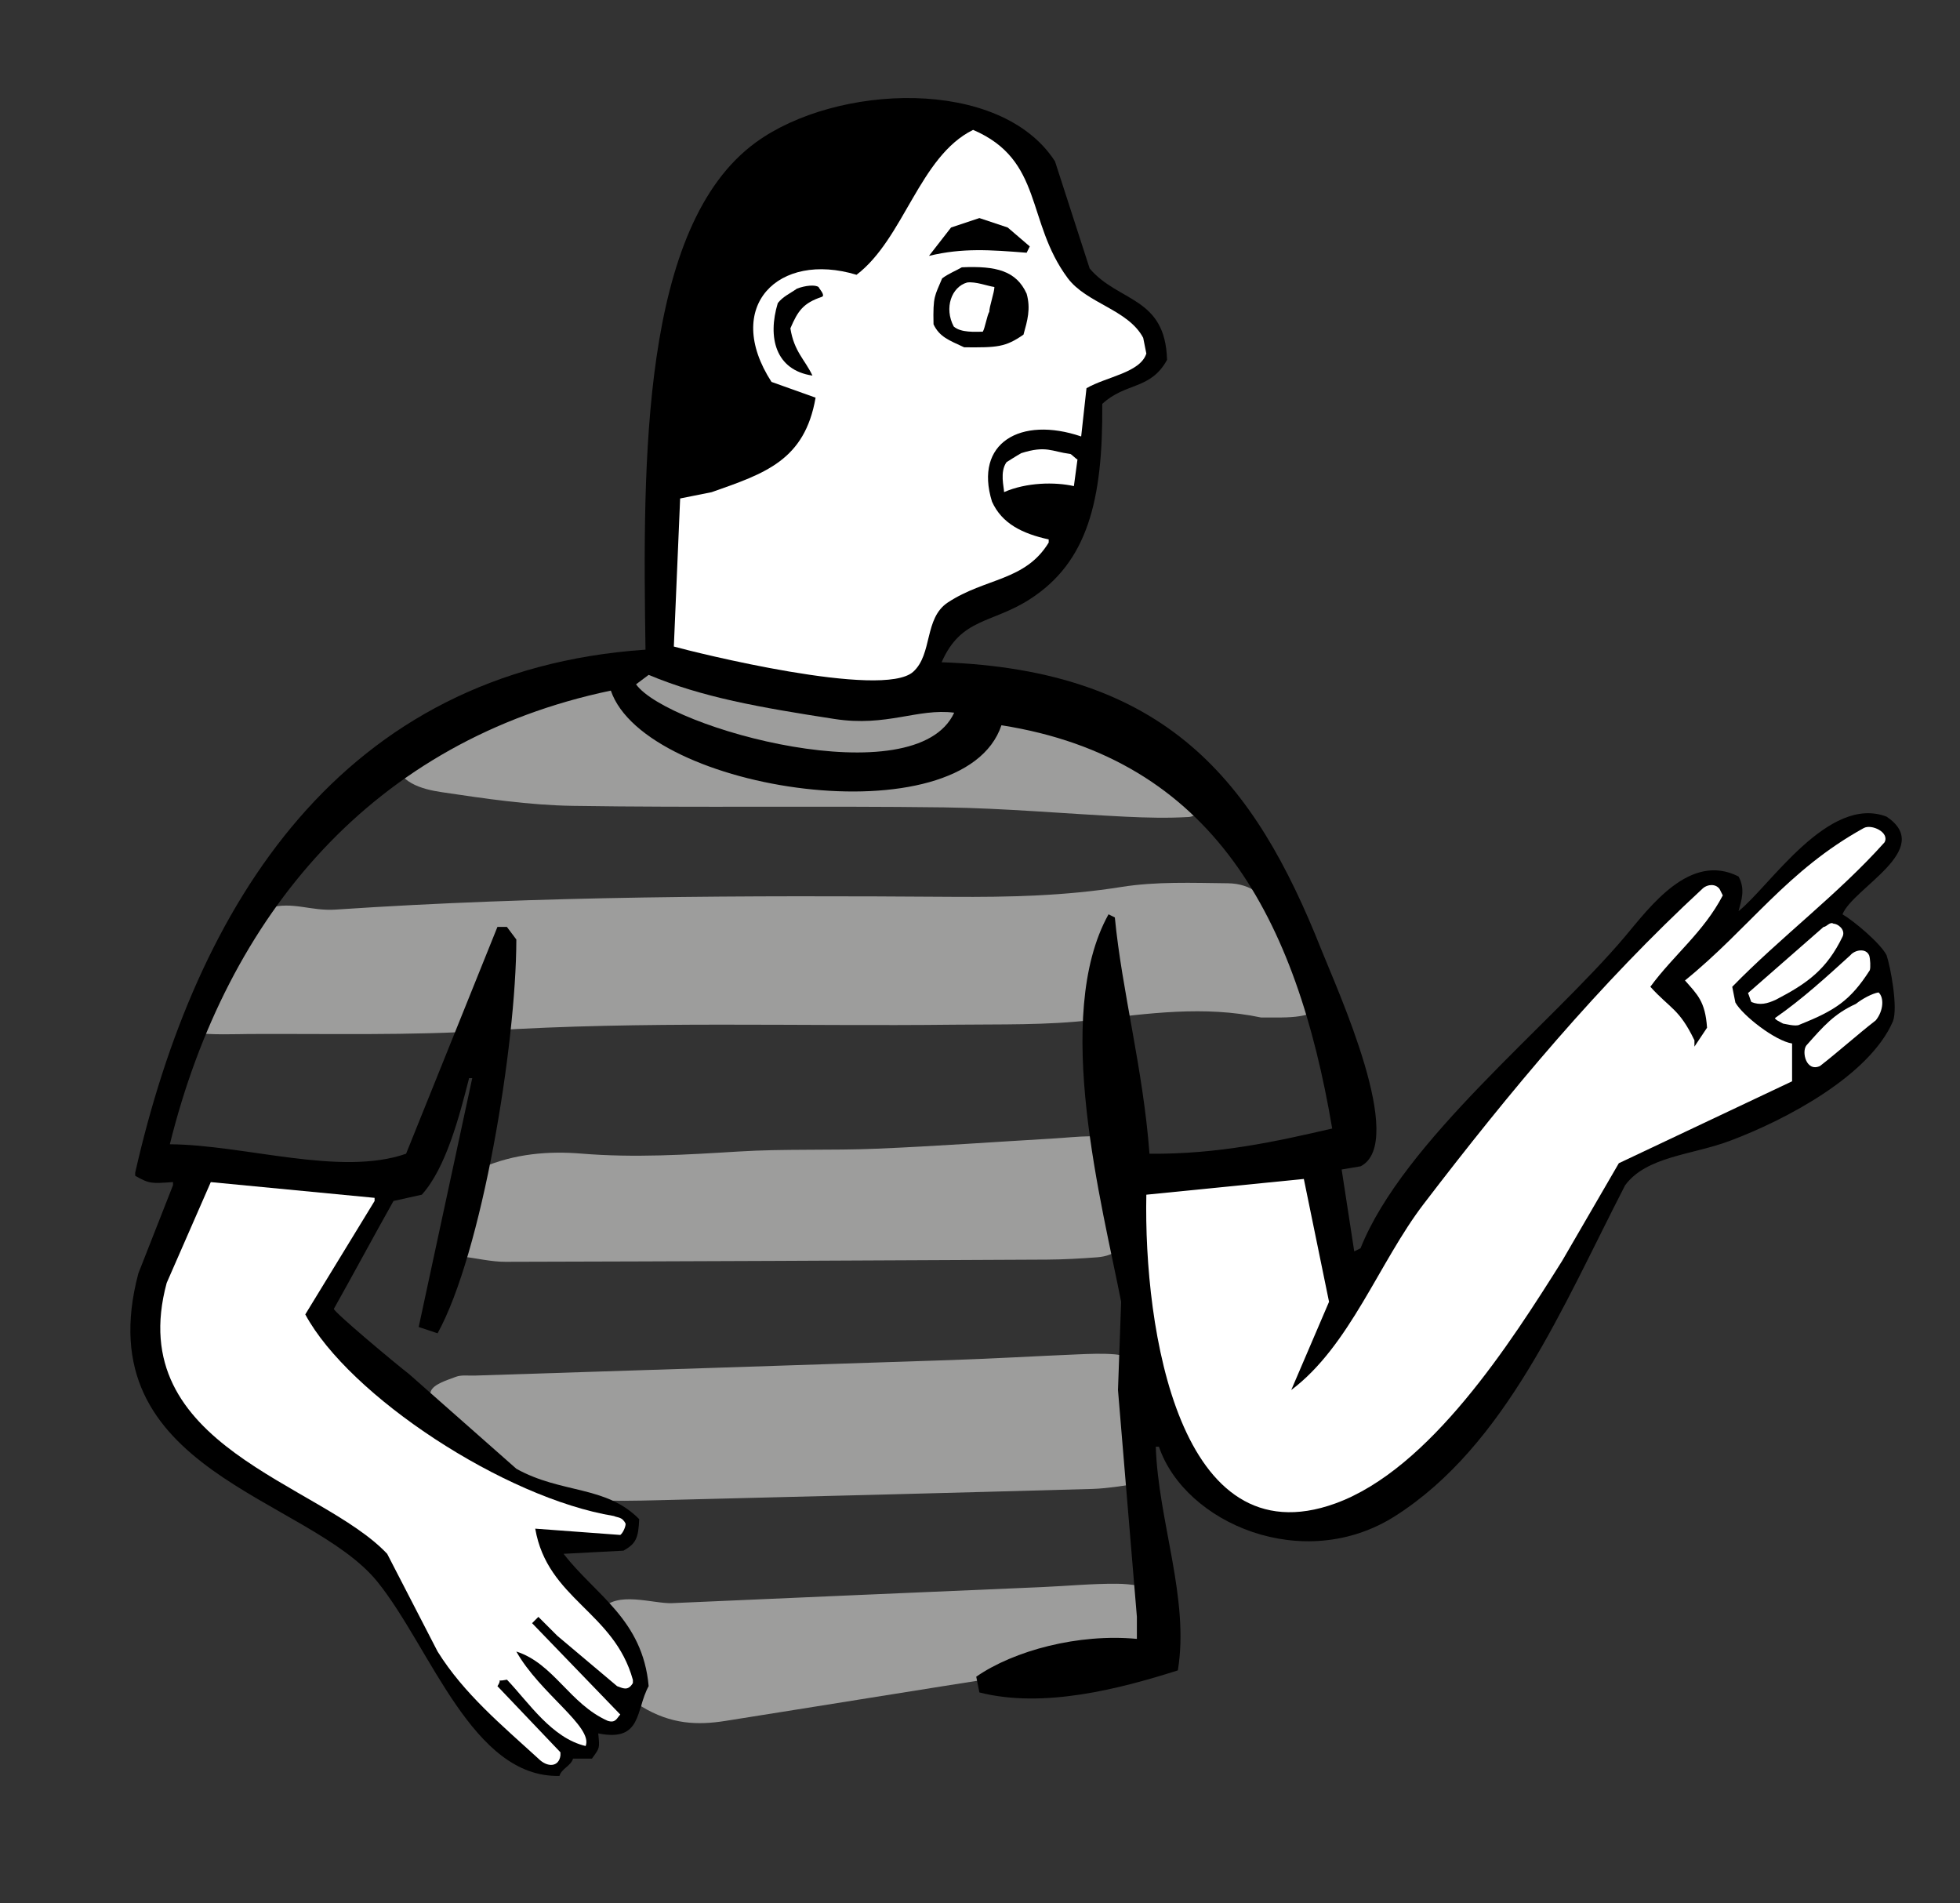
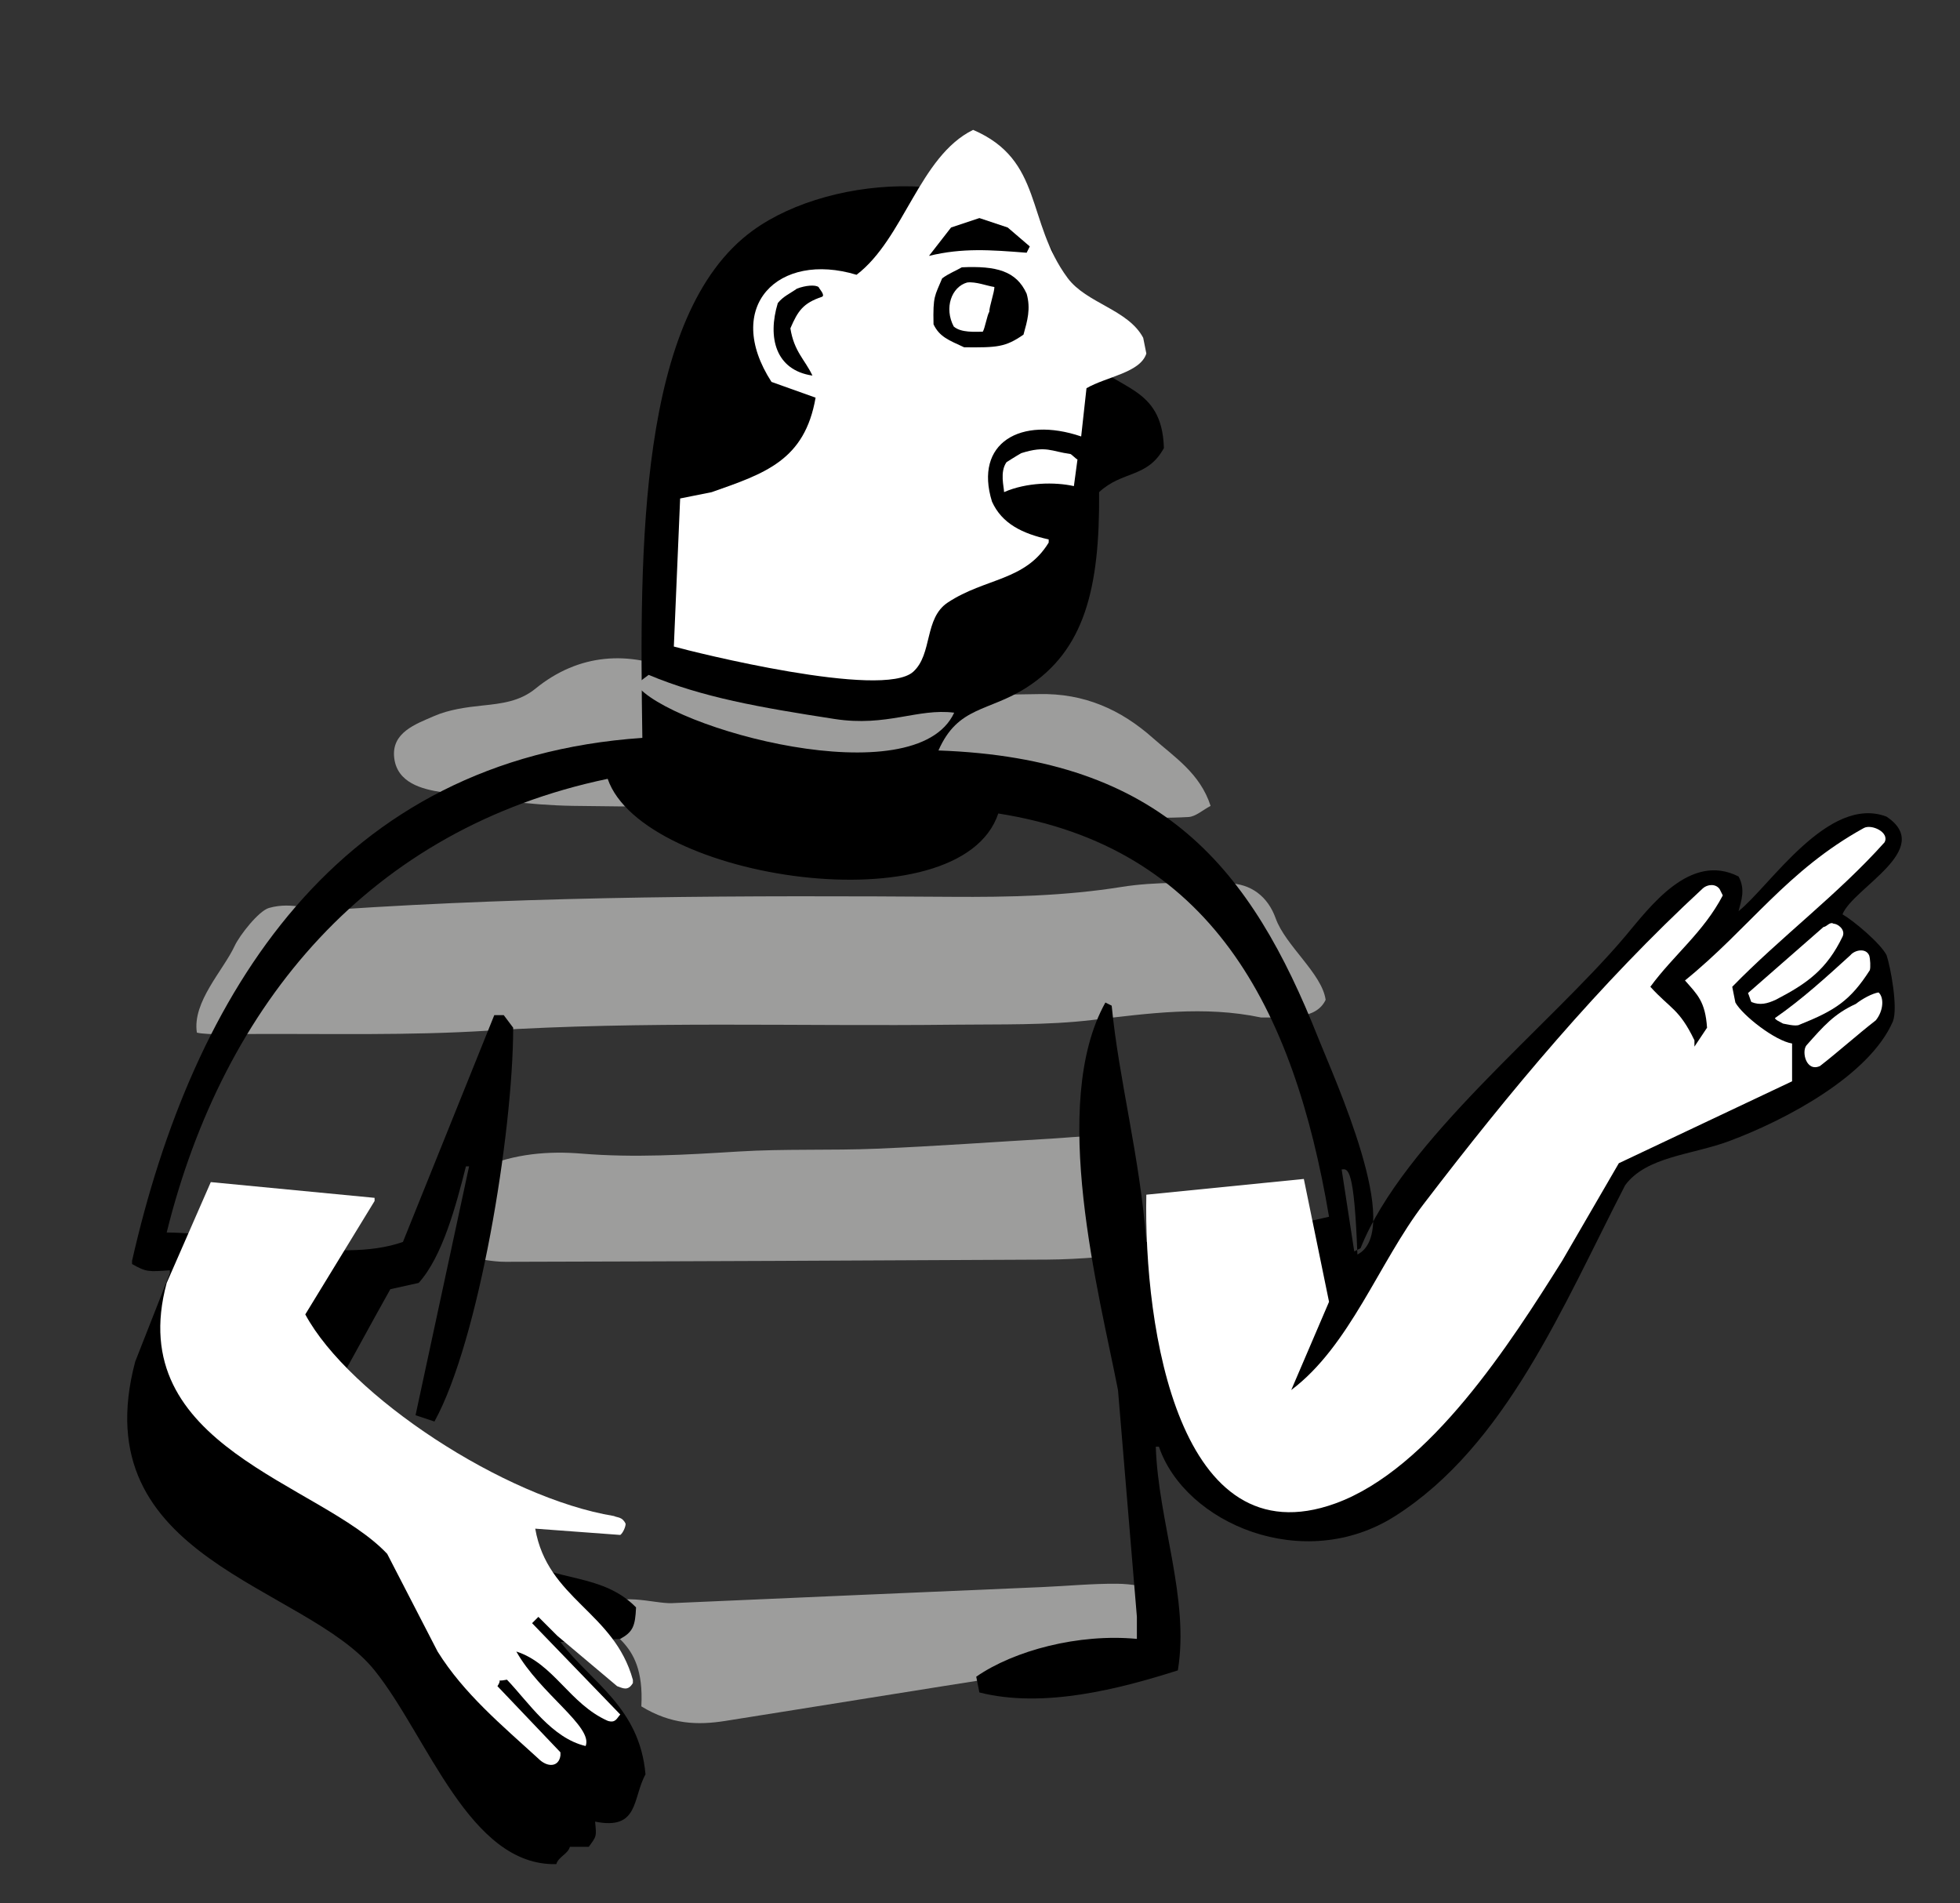
<svg xmlns="http://www.w3.org/2000/svg" version="1.1" id="Ebene_1" x="0px" y="0px" width="149.333px" height="145px" viewBox="0 0 149.333 145" enable-background="new 0 0 149.333 145" xml:space="preserve">
  <rect x="0" y="0" width="149.333" height="145" fill="#333333" stroke="none" />
  <g>
    <g>
      <path fill-rule="evenodd" clip-rule="evenodd" fill="#9D9D9C" d="M15,78.667c-0.364-2.338,2.022-4.751,2.883-6.615    c0.354-0.767,1.816-2.661,2.617-2.885c1.829-0.514,3.168,0.255,5.067,0.127c15.638-1.05,31.3-1.082,46.964-0.973    c4.319,0.03,8.61-0.065,12.905-0.751c2.658-0.424,5.416-0.311,8.127-0.281c1.75,0.02,3.037,1.01,3.63,2.67    c0.747,2.087,3.53,4.206,3.808,6.208c-0.724,1.533-2.833,1.333-4.925,1.346c-4.318-0.911-8.561-0.314-12.863,0.192    c-3.475,0.41-7.015,0.317-10.527,0.357c-11.824,0.136-23.648-0.294-35.472,0.453c-6.054,0.384-12.145,0.226-18.219,0.256    C18.254,78.775,15.792,78.864,15,78.667z" />
      <path fill-rule="evenodd" clip-rule="evenodd" fill="#9D9D9C" d="M92.236,61.395c-0.623,0.328-1.14,0.814-1.683,0.846    c-1.587,0.093-3.188,0.053-4.778-0.023c-4.621-0.225-9.238-0.65-13.861-0.711c-9.421-0.122-18.847,0.031-28.268-0.116    c-3.331-0.052-6.668-0.548-9.973-1.04c-1.546-0.23-3.403-0.724-3.635-2.593c-0.243-1.952,1.627-2.592,3.033-3.206    c1.136-0.496,2.445-0.674,3.697-0.805c1.449-0.151,2.831-0.309,4.024-1.281c3.329-2.715,7.159-2.91,10.84-1.283    c3.214,1.421,6.43,1.619,9.796,1.613c5.909-0.009,11.821,0.216,17.726,0.081c3.457-0.079,6.256,1.186,8.694,3.354    C89.47,57.672,91.436,58.912,92.236,61.395z" />
-       <path fill-rule="evenodd" clip-rule="evenodd" fill="#9D9D9C" d="M87.179,112.972c-1.481,0.177-2.721,0.422-3.965,0.456    c-11.005,0.31-22.011,0.588-33.017,0.859c-1.755,0.043-3.516,0.081-5.266-0.014c-1.099-0.059-2.318-0.12-3.25-0.618    c-2.526-1.349-4.938-2.914-7.368-4.437c-0.386-0.242-0.739-0.661-0.919-1.079c-0.301-0.696-0.789-1.592-0.567-2.155    c0.212-0.539,1.203-0.829,1.902-1.095c0.425-0.162,0.947-0.08,1.425-0.095c12.119-0.395,24.238-0.777,36.356-1.185    c3.188-0.107,6.374-0.297,9.562-0.43c0.953-0.04,1.915-0.083,2.863-0.004c1.042,0.086,1.891,0.663,1.998,1.731    C87.184,107.41,88.135,109.893,87.179,112.972z" />
      <path fill-rule="evenodd" clip-rule="evenodd" fill="#9D9D9C" d="M35.127,95.705c0.559-2.419,1.05-4.549,1.555-6.734    c2.533-1.092,5.12-1.293,7.621-1.088c4.012,0.33,7.975,0.087,11.966-0.159c3.508-0.217,7.036-0.068,10.55-0.216    c4.468-0.187,8.93-0.514,13.395-0.773c1.895-0.11,3.803-0.434,5.857,0.248c0.379,2.196,1.093,4.278,0.278,6.539    c-0.493,1.371-1.326,2.153-2.753,2.26c-1.274,0.096-2.553,0.169-3.831,0.176c-13.75,0.071-27.501,0.137-41.251,0.168    C37.451,96.128,36.389,95.868,35.127,95.705z" />
      <path fill-rule="evenodd" clip-rule="evenodd" fill="#9D9D9C" d="M48.864,129.993c0.303-5.494-3.069-5.158-3.03-7.328    c1.069-1.523,3.963-0.472,5.374-0.536c9.389-0.42,18.779-0.813,28.169-1.222c1.911-0.082,3.821-0.271,5.73-0.256    c1.09,0.01,2.218,0.208,3.254,0.549c1.018,0.335,1.313,1.313,1.3,2.331c-0.013,1.027-0.377,1.87-1.41,2.267    c-0.444,0.17-0.899,0.354-1.365,0.423c-3.149,0.469-6.306,0.887-9.454,1.364c-3.775,0.571-7.544,1.185-11.316,1.784    c-3.618,0.575-7.233,1.163-10.853,1.732C53.176,131.432,51.137,131.383,48.864,129.993z" />
    </g>
-     <path fill-rule="evenodd" clip-rule="evenodd" d="M102.22,89.093c0.32,2.08,0.64,4.16,0.96,6.24c0.16-0.08,0.32-0.16,0.48-0.24   c3.262-8.189,14.443-16.979,20.16-23.76c1.89-2.241,4.943-6.439,8.64-4.561c0.54,0.978,0.207,1.853,0,2.641   c2.364-1.868,6.844-8.895,11.28-7.2c3.694,2.482-2.562,5.431-3.36,7.44c0.846,0.49,2.905,2.213,3.36,3.119   c0.289,0.854,0.889,3.988,0.48,5.041c-1.789,4.129-8.154,7.51-12.48,9.119c-2.837,1.056-6.293,1.16-7.92,3.36   c-4.745,9.204-9.078,19.825-17.52,25.2c-6.985,4.447-16.017,0.554-18-5.28c-0.08,0-0.16,0-0.24,0   c0.182,5.659,2.584,11.587,1.68,17.04c-4.454,1.416-10.245,2.92-15.12,1.68c-0.08-0.399-0.16-0.8-0.24-1.199   c2.877-1.995,7.789-3.301,12.24-2.881c0-0.56,0-1.119,0-1.68c-0.48-5.76-0.96-11.521-1.44-17.279c0.08-2.24,0.16-4.48,0.24-6.721   c-1.427-7.326-5.276-21.768-0.96-29.52c0.16,0.08,0.32,0.16,0.48,0.24c0.544,5.633,2.154,11.524,2.64,18   c5.235,0.051,9.684-0.938,13.92-1.92c-2.697-15.961-9.035-28.177-25.2-30.721c-2.898,8.682-27.116,5.077-29.76-2.64   c-18.068,3.778-29.249,17.03-33.6,34.56c5.695,0.039,12.993,2.474,18,0.721c2.32-5.76,4.64-11.521,6.96-17.28c0.24,0,0.48,0,0.72,0   c0.24,0.319,0.48,0.64,0.72,0.96c-0.013,8.086-2.632,23.896-6,30c-0.48-0.16-0.96-0.32-1.44-0.48   c1.36-6.319,2.72-12.641,4.08-18.96c-0.08,0-0.16,0-0.24,0c-0.749,2.951-1.774,6.853-3.6,8.88c-0.72,0.16-1.44,0.32-2.16,0.48   c-1.44,2.56-3.103,5.655-4.542,8.215c-0.035,0.223,4.699,4.178,5.743,4.984c2.72,2.4,5.44,4.801,8.16,7.201   c3.434,1.914,6.823,1.252,9.36,3.84c-0.063,1.438-0.243,1.867-1.2,2.399c-1.52,0.08-3.04,0.16-4.56,0.24   c2.4,3.118,6.03,4.988,6.48,10.08c-1.005,1.829-0.483,4.279-3.84,3.601c0.11,1.176,0.124,1.075-0.48,1.92c-0.48,0-0.96,0-1.44,0   c-0.16,0.559-0.875,0.757-1.035,1.318c-6.625,0.167-9.781-9.695-13.845-14.758c-5.264-6.56-22.258-8.378-18.24-23.521   c0.88-2.239,1.76-4.48,2.64-6.72c0-0.08,0-0.16,0-0.239c-1.63,0.113-1.794,0.142-2.88-0.48c0-0.08,0-0.16,0-0.24   c4.646-20.449,15.668-38.256,38.88-39.84c-0.217-14.373-0.33-32.272,8.4-38.64c6.121-4.465,18.631-5.019,22.8,1.44   c0.88,2.72,1.76,5.44,2.64,8.16c2.185,2.586,5.766,2.128,5.897,6.963c-1.265,2.306-3.156,1.698-4.937,3.356   c0.063,7.385-1.135,12.063-5.52,14.88c-2.914,1.872-5.226,1.401-6.72,4.8c17.123,0.601,23.82,9.017,28.927,21.88   c1.233,3.105,6.556,14.72,2.993,16.52C103.18,88.933,102.7,89.013,102.22,89.093z" />
+     <path fill-rule="evenodd" clip-rule="evenodd" d="M102.22,89.093c0.32,2.08,0.64,4.16,0.96,6.24c0.16-0.08,0.32-0.16,0.48-0.24   c3.262-8.189,14.443-16.979,20.16-23.76c1.89-2.241,4.943-6.439,8.64-4.561c0.54,0.978,0.207,1.853,0,2.641   c2.364-1.868,6.844-8.895,11.28-7.2c3.694,2.482-2.562,5.431-3.36,7.44c0.846,0.49,2.905,2.213,3.36,3.119   c0.289,0.854,0.889,3.988,0.48,5.041c-1.789,4.129-8.154,7.51-12.48,9.119c-2.837,1.056-6.293,1.16-7.92,3.36   c-4.745,9.204-9.078,19.825-17.52,25.2c-6.985,4.447-16.017,0.554-18-5.28c-0.08,0-0.16,0-0.24,0   c0.182,5.659,2.584,11.587,1.68,17.04c-4.454,1.416-10.245,2.92-15.12,1.68c-0.08-0.399-0.16-0.8-0.24-1.199   c2.877-1.995,7.789-3.301,12.24-2.881c0-0.56,0-1.119,0-1.68c-0.48-5.76-0.96-11.521-1.44-17.279c-1.427-7.326-5.276-21.768-0.96-29.52c0.16,0.08,0.32,0.16,0.48,0.24c0.544,5.633,2.154,11.524,2.64,18   c5.235,0.051,9.684-0.938,13.92-1.92c-2.697-15.961-9.035-28.177-25.2-30.721c-2.898,8.682-27.116,5.077-29.76-2.64   c-18.068,3.778-29.249,17.03-33.6,34.56c5.695,0.039,12.993,2.474,18,0.721c2.32-5.76,4.64-11.521,6.96-17.28c0.24,0,0.48,0,0.72,0   c0.24,0.319,0.48,0.64,0.72,0.96c-0.013,8.086-2.632,23.896-6,30c-0.48-0.16-0.96-0.32-1.44-0.48   c1.36-6.319,2.72-12.641,4.08-18.96c-0.08,0-0.16,0-0.24,0c-0.749,2.951-1.774,6.853-3.6,8.88c-0.72,0.16-1.44,0.32-2.16,0.48   c-1.44,2.56-3.103,5.655-4.542,8.215c-0.035,0.223,4.699,4.178,5.743,4.984c2.72,2.4,5.44,4.801,8.16,7.201   c3.434,1.914,6.823,1.252,9.36,3.84c-0.063,1.438-0.243,1.867-1.2,2.399c-1.52,0.08-3.04,0.16-4.56,0.24   c2.4,3.118,6.03,4.988,6.48,10.08c-1.005,1.829-0.483,4.279-3.84,3.601c0.11,1.176,0.124,1.075-0.48,1.92c-0.48,0-0.96,0-1.44,0   c-0.16,0.559-0.875,0.757-1.035,1.318c-6.625,0.167-9.781-9.695-13.845-14.758c-5.264-6.56-22.258-8.378-18.24-23.521   c0.88-2.239,1.76-4.48,2.64-6.72c0-0.08,0-0.16,0-0.239c-1.63,0.113-1.794,0.142-2.88-0.48c0-0.08,0-0.16,0-0.24   c4.646-20.449,15.668-38.256,38.88-39.84c-0.217-14.373-0.33-32.272,8.4-38.64c6.121-4.465,18.631-5.019,22.8,1.44   c0.88,2.72,1.76,5.44,2.64,8.16c2.185,2.586,5.766,2.128,5.897,6.963c-1.265,2.306-3.156,1.698-4.937,3.356   c0.063,7.385-1.135,12.063-5.52,14.88c-2.914,1.872-5.226,1.401-6.72,4.8c17.123,0.601,23.82,9.017,28.927,21.88   c1.233,3.105,6.556,14.72,2.993,16.52C103.18,88.933,102.7,89.013,102.22,89.093z" />
    <path fill-rule="evenodd" clip-rule="evenodd" fill="#FFFFFF" d="M82.375,33.25c0.16-1.36,0.245-2.316,0.405-3.676   c1.52-0.88,4.095-1.178,4.56-2.64c-0.08-0.4-0.16-0.8-0.24-1.2c-1.152-2.165-4.324-2.62-5.76-4.56   c-3.188-4.307-1.832-8.977-7.2-11.28c-4.092,2.017-5.259,8.282-8.88,11.04c-5.968-1.809-10.19,2.418-6.48,8.16   c1.12,0.4,2.24,0.8,3.36,1.2c-0.829,4.777-3.843,5.769-7.92,7.2c-0.8,0.16-1.6,0.32-2.4,0.48c-0.16,3.759-0.32,7.52-0.48,11.28   c1.469,0.412,15.918,4.031,18.24,1.92c1.488-1.354,0.813-4.078,2.64-5.28c2.866-1.884,5.891-1.623,7.68-4.56c0-0.08,0-0.16,0-0.24   c-1.989-0.438-3.562-1.195-4.32-2.88C74.191,33.738,77.763,31.68,82.375,33.25z" />
    <path fill-rule="evenodd" clip-rule="evenodd" d="M74.62,16.613c0.72,0.24,1.44,0.479,2.16,0.72c0.56,0.48,1.12,0.96,1.68,1.44   c-0.08,0.16-0.16,0.32-0.24,0.48c-2.775-0.216-4.871-0.38-7.44,0.24c0.56-0.72,1.12-1.44,1.68-2.16   C73.18,17.093,73.9,16.853,74.62,16.613z" />
    <path fill-rule="evenodd" clip-rule="evenodd" d="M73.281,20.364c2.64-0.121,4.151,0.277,4.939,2.009   c0.325,1.157,0.055,2.058-0.24,3.12c-1.385,0.958-1.993,0.988-4.521,0.965c-1.167-0.542-1.875-0.792-2.333-1.75   c-0.049-2.204,0.1-2.141,0.656-3.5C72.281,20.833,72.881,20.604,73.281,20.364z" />
    <path fill-rule="evenodd" clip-rule="evenodd" d="M73.66,21.413c-0.4,0.24-0.8,0.48-1.2,0.72c-0.332,1.492-0.157,2.365,0.48,3.36   c0.16,0.08,0.32,0.16,0.48,0.24c3.045,0.185,4.437-1.612,2.88-3.84C75.42,21.733,74.54,21.573,73.66,21.413z" />
    <path fill-rule="evenodd" clip-rule="evenodd" d="M60.719,21.989c0.656-0.25,1.406-0.313,1.656-0.115   c0,0.08,0.542,0.625,0.245,0.739c-1.425,0.479-1.83,1.068-2.4,2.4c0.28,1.778,1.12,2.4,1.68,3.6   c-2.816-0.416-3.433-2.907-2.64-5.521C59.656,22.583,60.22,22.346,60.719,21.989z" />
    <path fill-rule="evenodd" clip-rule="evenodd" fill="#FFFFFF" d="M73.688,21.521c0.667-0.083,1.516,0.263,2.076,0.343   c0,0.4-0.389,1.486-0.389,1.886c-0.16,0.24-0.337,1.28-0.497,1.52c-0.56,0-1.66,0.094-2.212-0.396   C71.917,23.458,72.496,21.855,73.688,21.521z" />
    <path fill-rule="evenodd" clip-rule="evenodd" fill="#FFFFFF" d="M76.5,37.489c1.719-0.75,3.875-0.78,5.32-0.457   c0.08-0.614,0.194-1.418,0.274-2.032c-0.08,0-0.472-0.417-0.552-0.417c-1.445-0.189-1.823-0.662-3.729-0.063   c-0.375,0.21-1.125,0.688-1.125,0.688C76.156,35.958,76.5,37.105,76.5,37.489z" />
    <path fill-rule="evenodd" clip-rule="evenodd" fill="#9D9D9C" d="M49.42,51.413c-0.32,0.24-0.64,0.48-0.96,0.72   c2.458,3.394,21.308,8.536,24.24,2.16c-2.797-0.353-5.126,1.097-9.12,0.479C57.836,53.886,53.511,53.122,49.42,51.413z" />
    <path fill-rule="evenodd" clip-rule="evenodd" fill="#FFFFFF" d="M142,63.083c-5.862,3.236-8.707,7.622-13.62,11.609   c0.947,1.084,1.545,1.592,1.68,3.601c-0.32,0.479-0.64,0.96-0.96,1.44c0-0.16,0-0.32,0-0.48c-1.162-2.414-1.825-2.386-3.36-4.08   c1.774-2.42,4.054-4.152,5.52-6.96c-0.08-0.159-0.16-0.319-0.24-0.479c-0.312-0.442-0.937-0.358-1.27-0.067   c-7.91,7.309-14.702,15.45-21.29,24.067c-3.4,4.446-5.605,10.795-10.08,14.16c0.96-2.24,1.92-4.48,2.88-6.721   c-0.64-3.119-1.28-6.24-1.92-9.359c-4,0.399-8,0.8-12,1.199c-0.208,10.239,2.494,27.835,14.4,23.521   c7.229-2.62,13.385-12.283,17.28-18.479c1.44-2.48,2.88-4.961,4.32-7.44c4.4-2.08,8.801-4.161,13.2-6.24c0-0.96,0-1.92,0-2.88   c-1.298-0.205-3.762-2.127-4.32-3.12c-0.08-0.399-0.16-0.8-0.24-1.2c3.685-3.785,8.074-7.052,11.604-11.006   C143.991,63.409,142.585,62.753,142,63.083z" />
    <path fill-rule="evenodd" clip-rule="evenodd" fill="#FFFFFF" d="M138.94,70.613c-1.92,1.68-3.84,3.36-5.76,5.04   c0.08,0.16,0.177,0.521,0.257,0.68c0.667,0.271,1.203,0.127,1.854-0.167c2.436-1.263,3.895-2.326,5.104-4.833   c0.229-0.542-0.417-0.979-0.688-0.958C139.423,70.178,139.18,70.613,138.94,70.613z" />
    <path fill-rule="evenodd" clip-rule="evenodd" fill="#FFFFFF" d="M140.979,72.771c-1.76,1.6-3.646,3.333-5.75,4.792   c0.08,0.16,0.292,0.229,0.625,0.417c0.08,0,0.979,0.25,1.25,0.083c2.708-1.083,3.867-1.832,5.354-4.146   c0.075-0.192,0.038-0.885-0.042-1.125C142.169,72.195,141.316,72.362,140.979,72.771z" />
    <path fill-rule="evenodd" clip-rule="evenodd" fill="#FFFFFF" d="M143.125,75.604c-0.48,0.08-1.215,0.47-1.729,0.875   c-1.658,0.758-2.458,1.688-3.771,3.167c-0.375,0.5,0,2.042,1.042,1.563c1.44-1.119,2.81-2.36,4.25-3.479   C143.533,76.968,143.542,75.958,143.125,75.604z" />
    <path fill-rule="evenodd" clip-rule="evenodd" fill="#FFFFFF" d="M16.06,90.054c-1.12,2.559-2.24,5.119-3.36,7.68   c-3.381,12.489,11.709,15.225,16.8,20.64c1.28,2.479,2.56,4.96,3.84,7.44c2.012,3.228,4.935,5.648,7.68,8.16   c0.688,0.693,1.563,0.651,1.68-0.24c0-0.08,0-0.16,0-0.24c-1.6-1.68-3.2-3.36-4.8-5.04c0.494-0.754-0.36-0.272,0.725-0.495   c1.667,1.75,3.409,4.447,5.995,5.055c0.588-1.471-3.495-4.013-5.28-7.199c2.857,0.918,4.053,3.987,6.96,5.279   c0.617,0.199,0.7-0.218,0.96-0.479c-2.24-2.32-4.48-4.641-6.72-6.96c0.16-0.16,0.32-0.32,0.48-0.48c0.48,0.48,0.96,0.96,1.44,1.44   c1.52,1.28,3.04,2.56,4.56,3.84c0.397,0.13,0.813,0.422,1.2-0.24c0-0.08,0-0.159,0-0.239c-1.432-5.202-6.514-6.146-7.44-11.521   c2.16,0.16,4.32,0.319,6.48,0.479c0.199-0.141,0.407-0.609,0.407-0.85c-0.25-0.542-0.625-0.458-0.887-0.59   c-8.355-1.371-20.184-9.168-23.52-15.36c1.76-2.88,3.521-5.761,5.28-8.64c0-0.08,0-0.16,0-0.24   C24.38,90.853,20.22,90.453,16.06,90.054z" />
  </g>
</svg>